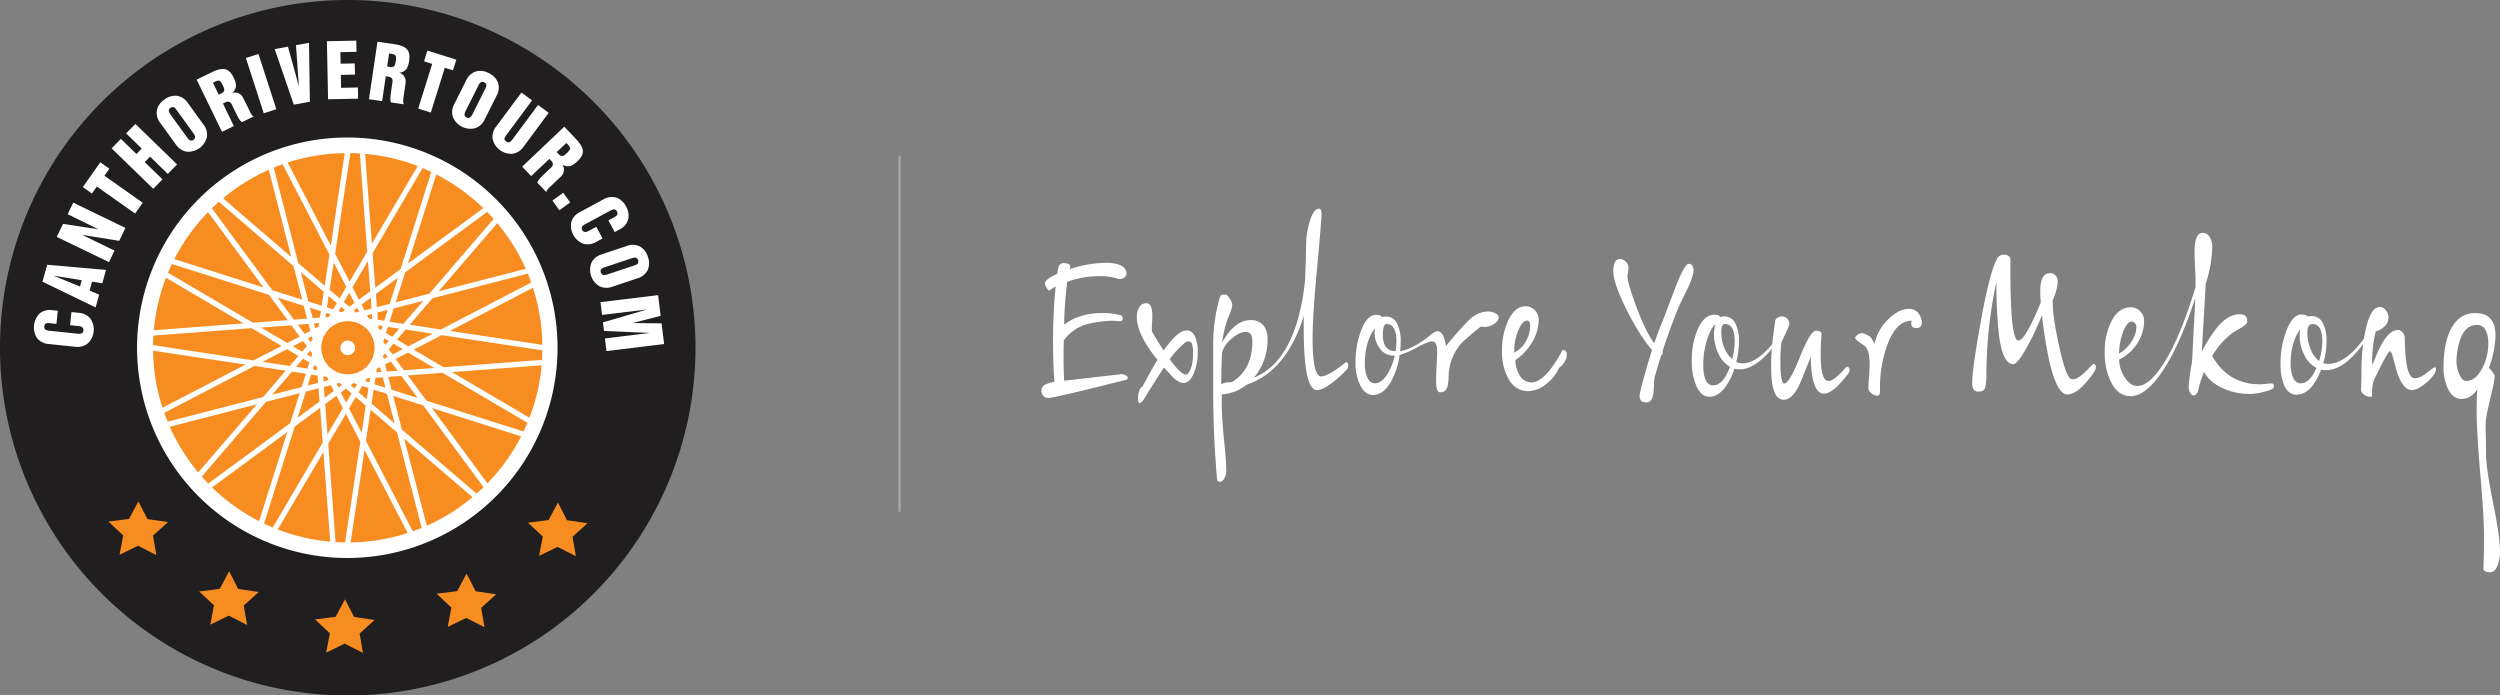
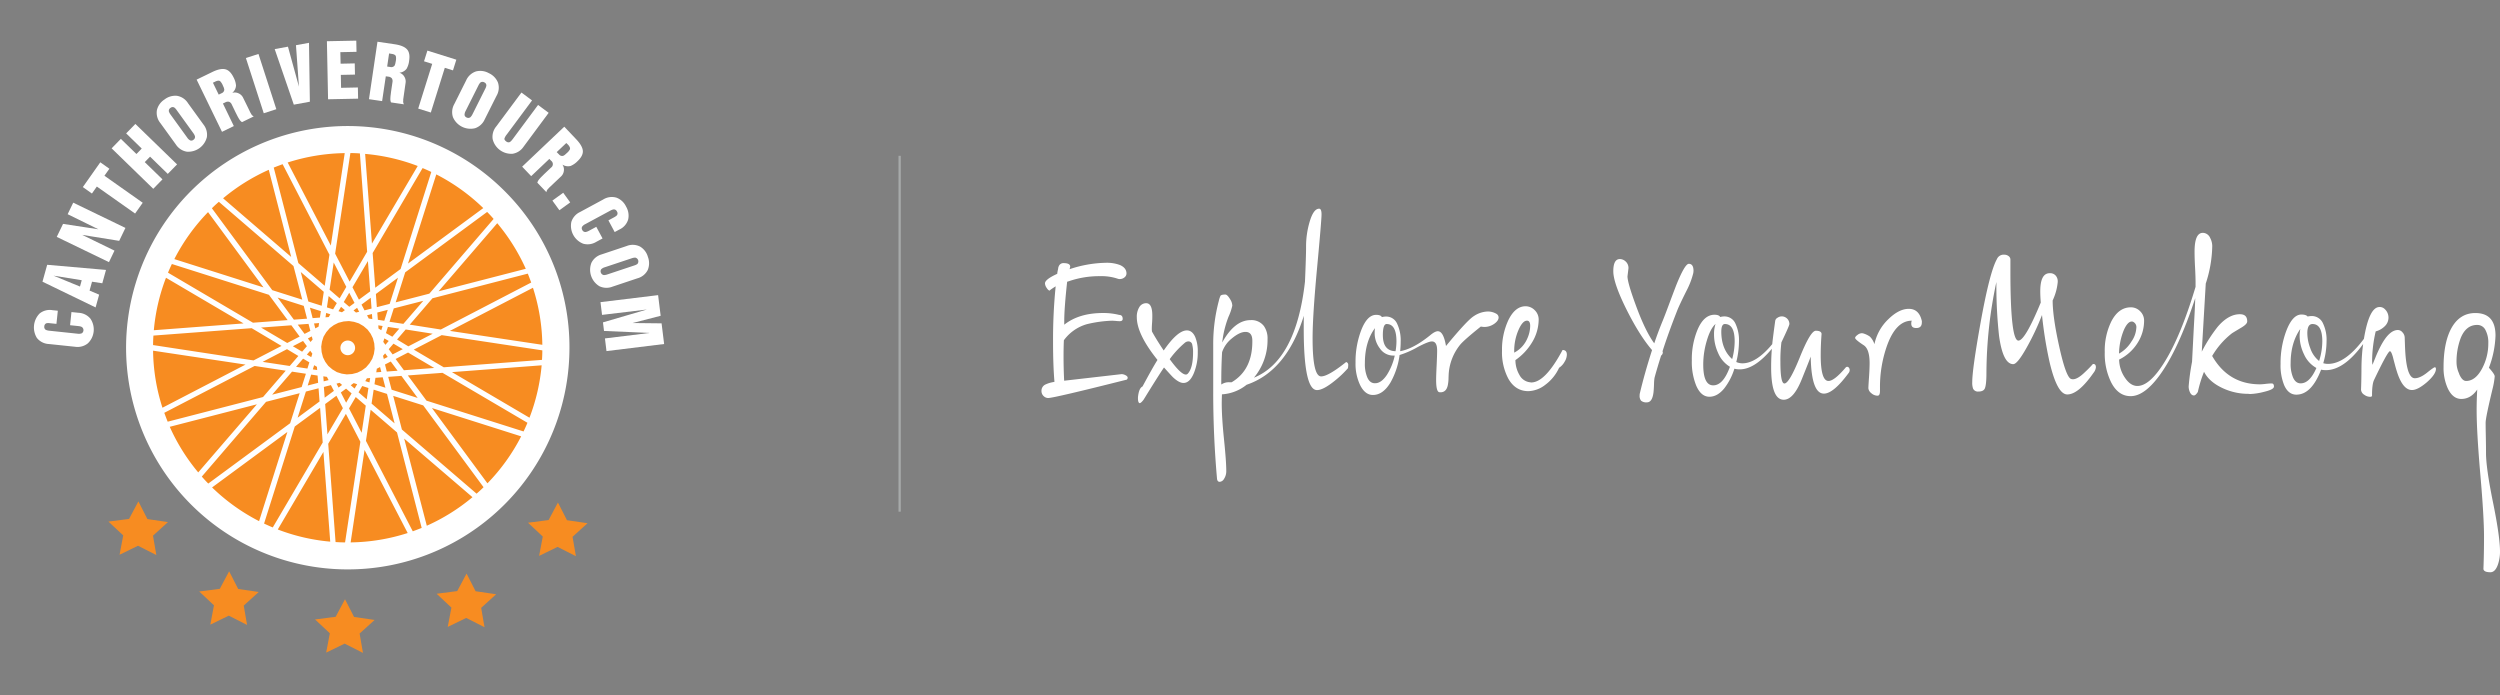
<svg xmlns="http://www.w3.org/2000/svg" viewBox="0 0 1101.22 306.35">
  <rect x="0" y="0" width="1101.22" height="306.35" fill="#808080" stroke="none" />
  <defs>
    <style>.cls-1{fill:#fff;}.cls-2{fill:#a7aaaa;}.cls-3{fill:#f78c21;}.cls-4{fill:#211e1f;}</style>
  </defs>
  <title>Asset 7</title>
  <g id="Layer_2" data-name="Layer 2">
    <g id="Layer_1-2" data-name="Layer 1">
      <path class="cls-1" d="M471.41,117.51l-.26,1.06A52.89,52.89,0,0,1,487,115.76a16.43,16.43,0,0,1,6.38,1q2.82,1.27,2.82,3.7a2.23,2.23,0,0,1-.92,1.76,3.17,3.17,0,0,1-2,.7,2.55,2.55,0,0,1-1-.17,22.37,22.37,0,0,0-7.74-1.1,40.72,40.72,0,0,0-13.38,2.11l-1.1.35q-1.27,11.75-1.27,17.16l0,1.76q6.47-5.15,17.07-5.15a28.18,28.18,0,0,1,7.13.84c1,0,1.54.58,1.54,1.76,0,.67-.45,1-1.36,1a17.29,17.29,0,0,1-1.81-.13l-1.45-.09a54.61,54.61,0,0,0-11.17,1.54,19,19,0,0,0-10.12,7.08c-.09,2.06-.14,4.43-.14,7.13q0,5.42.27,10.69l25.3-2.9a3.83,3.83,0,0,1,1.58.4c.73.35,1.1.74,1.1,1.18a1.19,1.19,0,0,1-.39.84q-32.13,8.1-34.63,8.1a2.84,2.84,0,0,1-1.89-.75,3,3,0,0,1-1.06-2.42,3,3,0,0,1,1.72-2.77,13.48,13.48,0,0,1,3.38-1.06l.62-.13q-.62-7.12-.62-17.56a233.25,233.25,0,0,1,1.15-24.51c-2,1.26-2.85,1.9-2.55,1.9-.44,0-.91-.4-1.41-1.19a3.84,3.84,0,0,1-.75-2q0-1.76,5.41-4.22c0-.35.1-.85.22-1.5a6,6,0,0,0,.18-.88,2.91,2.91,0,0,1,.31-1.05,2.18,2.18,0,0,1,2.2-1.28C470.53,115.93,471.44,116.46,471.41,117.51Z" />
      <path class="cls-1" d="M512.6,154.39q6.1-8.85,10.21-8.85c1.58,0,2.8,1,3.65,2.86a16.45,16.45,0,0,1,1.14,6.65,23.76,23.76,0,0,1-1.67,9.19q-1.8,4.45-4.62,4.45-1.93,0-4.58-2.47-.39-.34-4-4.35-2.34,3.39-9,14.21c-.76,1-1.34,1.5-1.72,1.5s-.75-.68-.75-2V175c.27-2.7.94-4.28,2-4.75q4.44-8.27,6.6-11.7-9.11-11.35-9.11-18.83a8,8,0,0,1,1.14-4.49,3.45,3.45,0,0,1,3-1.67c1.79,0,2.69,1.81,2.69,5.45,0,.71,0,1.69-.09,2.95s-.13,2.17-.13,2.64a9,9,0,0,0,.08,1.45Q509.47,149.73,512.6,154.39Zm2.64,3.82q4.92,6.78,7.12,6.78a1.13,1.13,0,0,0,.8-.35c1.58-1.64,2.37-4.8,2.37-9.46a13.14,13.14,0,0,0-.35-3.3,1.69,1.69,0,0,0-1.76-1.5,2.51,2.51,0,0,0-1.41.53A40.85,40.85,0,0,0,515.24,158.21Z" />
      <path class="cls-1" d="M574.28,144.88c0-2.58,0-4.51.05-5.8q-7.58,24.42-25.21,30.4a19.18,19.18,0,0,1-10.87,4.22c-.06,1.82-.09,3.16-.09,4q0,6.15,1,15.84t1,13.95a6.17,6.17,0,0,1-1,3.47,2.42,2.42,0,0,1-1.89,1.28c-.71,0-1.1-.47-1.19-1.41q-1.68-19.05-1.67-38v-21a74,74,0,0,1,2.46-19.27,11,11,0,0,1,.75-2.29c.29-.35,1-.53,2.15-.53.62,0,1.41.85,2.38,2.56a5.2,5.2,0,0,1,.66,2.37,24,24,0,0,1-1.67,4.88,45,45,0,0,0-2.77,11.31q5.45-9.85,12.49-9.85a6.84,6.84,0,0,1,5.9,2.64,9.48,9.48,0,0,1,1.58,5.72,25.86,25.86,0,0,1-6,17q18.57-7.58,22.49-42.33.48-11.22.48-15.27A38.22,38.22,0,0,1,576.79,98q1.73-6.08,4.27-6.07c.7,0,1.06.83,1.06,2.51s-.65,9.5-1.94,23.32-2,24.25-2,31.32q0,16.73,3.78,16.72,3.09,0,11-6.33a1.25,1.25,0,0,1,.92,1.36,9.4,9.4,0,0,1-.13,1.36,44.8,44.8,0,0,1-5.94,5.64c-3.29,2.64-5.85,4-7.7,4Q574.29,171.77,574.28,144.88Zm-25.65,1.32c-1.76,0-3.75,1-6,2.86a13.12,13.12,0,0,0-4.31,6.07q-.36,5.94-.36,13.25l0,1a5.82,5.82,0,0,1,3.65-1h.92q9.12-5.42,9.11-18C551.71,147.6,550.69,146.2,548.63,146.2Z" />
      <path class="cls-1" d="M633.33,145.9c1.67,0,2.88,2.17,3.61,6.51q9.42-11.44,12.32-13.2a11.64,11.64,0,0,1,6.07-2,7.5,7.5,0,0,1,3.79,1,1.89,1.89,0,0,1,1,1.59c0,1-.63,1.9-1.89,2.81a7.6,7.6,0,0,1-4.44,1.41,10.21,10.21,0,0,1-1.5-.18q-7.49,6-9.15,8.06a22.81,22.81,0,0,0-5,12.71c0,.15-.06.94-.09,2.38a17.12,17.12,0,0,1-.31,2.68c-.43,2.08-1.51,3.13-3.21,3.13a2,2,0,0,1-.7-.09c-.82-.33-1.23-2.11-1.23-5.37q0-1.84.22-6.34c.14-3,.22-5.19.22-6.6,0-2.7-.78-4-2.33-4q-1.5,0-6.21,2.46a39.51,39.51,0,0,1-8,3.52,33.47,33.47,0,0,1-4,12.1q-3.32,5.51-7.75,5.5-3.43,0-5.59-4.27a21.57,21.57,0,0,1-2.06-9.9,38.85,38.85,0,0,1,2.46-14.25q2.64-6.87,6.6-6.87c1.35,0,2.2.32,2.55,1a7.21,7.21,0,0,1,1.85-.26,5.27,5.27,0,0,1,4.88,3.21,17,17,0,0,1,1.54,7.87c0,1.24-.07,2.63-.22,4.18q5.73-1,13.07-6.9C631.37,146.48,632.54,145.9,633.33,145.9Zm-22.39,19.18a26,26,0,0,0,3.43-8.45h-.66a7.11,7.11,0,0,1-5.9-3.17,11,11,0,0,1-2.29-7,13.28,13.28,0,0,1,.14-1.93q-4.45,6-4.45,15.48a15.18,15.18,0,0,0,1.06,6.21c.76,1.73,1.87,2.59,3.34,2.59C607.49,168.86,609.26,167.6,610.94,165.08Zm3.78-10.38a24.81,24.81,0,0,0,.4-4.32q0-7.65-4.32-7.65-1.66,0-1.67,4.84Q609.13,154.6,614.72,154.7Z" />
      <path class="cls-1" d="M674.47,168.47q6.21,0,13.82-14.3,1.89,0,1.89,2.07a6.25,6.25,0,0,1-1,3.12,7.33,7.33,0,0,1-2.42,2.64,19.16,19.16,0,0,1-6,7.44,12.78,12.78,0,0,1-7.52,2.86q-5.72,0-8.84-5.5a24.71,24.71,0,0,1-2.78-12.32,30.66,30.66,0,0,1,2.78-13.43q3-6.15,7.61-6.15a5.67,5.67,0,0,1,4,1.71,5.74,5.74,0,0,1,1.76,4.18A19.55,19.55,0,0,1,674.74,151a25.37,25.37,0,0,1-7.22,7.62,13.11,13.11,0,0,0,1.76,6.51,6,6,0,0,0,4.58,3.25Zm-5.67-22.93a22.94,22.94,0,0,0-1.81,9v.79a12.53,12.53,0,0,0,5.72-6.11,13.9,13.9,0,0,0,1.32-5.68c0-1.53-.47-2.29-1.41-2.29Q670.64,141.23,668.8,145.54Z" />
      <path class="cls-1" d="M727.71,154.21q-5.46-6.33-11.18-17.73-5.89-11.79-5.89-17,0-5.37,2.9-5.37a3.79,3.79,0,0,1,2.47,1,3.87,3.87,0,0,1,1.32,3l-.44,3.61q0,2.76,3.69,12.8,4.14,11.31,8.1,16.72c1.11-3.32,2.36-6.64,3.74-10,.56-1.35,1.48-3.75,2.77-7.22q2.12-5.67,3.12-8.27,3.84-9.54,5.59-9.54,2.07,0,2.07,3.12l-.09.92a34.82,34.82,0,0,1-3,7.84q-3.3,6.6-4.18,8.93-3.92,10-6.38,17.73a1.29,1.29,0,0,1,.13.53,1.84,1.84,0,0,1-.75,1.36q-1.8,5.69-2.9,9.77a19.29,19.29,0,0,0-.22,2.73c-.06,1.64-.14,2.84-.22,3.61-.36,3-1.32,4.48-2.91,4.48a3.53,3.53,0,0,1-2.59-.74,3.38,3.38,0,0,1-.62-2.34,3.34,3.34,0,0,1,.09-.88Q724.45,164.34,727.71,154.21Z" />
      <path class="cls-1" d="M793.71,166.93q-3.65,9.15-8,9.15-5.54,0-5.54-14.26,0-4.35.31-8.18-7.58,9.06-14.13,9.06a8.63,8.63,0,0,1-2.37-.3,27.08,27.08,0,0,1-4.49,8.71q-3,3.64-6.51,3.65c-2.47,0-4.4-1.63-5.81-4.88a27.55,27.55,0,0,1-1.94-11,34,34,0,0,1,2.55-13.73q2.78-6.47,7.4-6.51c1.35,0,2.2.32,2.55,1a7.15,7.15,0,0,1,1.85-.26,5.27,5.27,0,0,1,4.88,3.21,17,17,0,0,1,1.54,7.87,37.9,37.9,0,0,1-1.19,9,6.8,6.8,0,0,0,2.69.58q6.15,0,13.15-8.45.36-3.43,1.32-10.3a1.87,1.87,0,0,1,1-1.32,3.39,3.39,0,0,1,1.89-.61,3.38,3.38,0,0,1,3.35,3.34c0,.5-1.18,3.2-3.52,8.1a64.38,64.38,0,0,0-.44,8.71c0,6.27.58,9.41,1.76,9.41q2.14,0,6.82-11.61t7-11.62q2.47,0,2.55,1.41Q802,152,802,156.46q0,11.34,3.43,11.35,2.52,0,7.48-5.81a1,1,0,0,1,.8-.44,1.07,1.07,0,0,1,.79.53,1.57,1.57,0,0,1,.26.88,2.12,2.12,0,0,1-.52,1.41q-6.65,9-10.83,9-5.55,0-5.81-16.37Q797.76,156.89,793.71,166.93Zm-38-24.25c-1.55,1.35-2.86,3.85-3.91,7.48a36.7,36.7,0,0,0-1.54,10.43q0,9.15,4.4,9.15t7.35-8.18a12.88,12.88,0,0,1-5.2-6.07,19.59,19.59,0,0,1-1.8-8.28A13.72,13.72,0,0,1,755.69,142.68ZM763,158.17a30.07,30.07,0,0,0,1.1-7.79c0-5.1-1.43-7.65-4.31-7.65-1.06,0-1.58,1.14-1.58,3.43Q758.25,153.9,763,158.17Z" />
      <path class="cls-1" d="M823.28,166.13q.26-3.87.26-6.15,0-6.16-2.55-7.88-3.82-2.5-3.83-3.26c0-.35.32-.77,1-1.27a3.16,3.16,0,0,1,1.89-.79,2.63,2.63,0,0,1,.84.13,9.64,9.64,0,0,1,2.77,1.36,7.9,7.9,0,0,1,2,3.35,21.06,21.06,0,0,1,6.12-11q4.66-4.57,9-4.58,4.57,0,5.77,5.37a2.66,2.66,0,0,1,0,.57c0,1.68-.81,2.51-2.42,2.51s-2.24-.67-2.24-2a3.32,3.32,0,0,1,.22-1.23q-6.92,0-10.87,10.91a54.44,54.44,0,0,0-3.13,18.65l0,1.37c0,1.41-.35,2.11-1.06,2.11a4.19,4.19,0,0,1-2.81-1.15,3.19,3.19,0,0,1-1.24-2.06C823,170.4,823.1,168.75,823.28,166.13Z" />
      <path class="cls-1" d="M922.19,164.2q-6.65,9.54-11.57,9.55-4.41,0-7.75-14a177.8,177.8,0,0,1-3.39-21,108.32,108.32,0,0,1-6.73,14.3q-4.1,7.35-5.94,7.35-4.53,0-6.25-12.45a203,203,0,0,1-1.18-22.14v-1.58A194.55,194.55,0,0,0,875,164.29q0,5.33-.75,6.91c-.44.85-1.36,1.27-2.77,1.27a2.32,2.32,0,0,1-2.38-1.32,7.86,7.86,0,0,1-.35-2.81q0-5.64,3.61-25.88,4.05-22.61,7.26-28.33a3.2,3.2,0,0,1,3.3-1.94,3,3,0,0,1,1.89.66,1.86,1.86,0,0,1,.75,1.36c0,1.41,0,3.17,0,5.29q0,30.52,3.52,30.53,2.94,0,9.85-16.76c-.14-1.85-.22-3.49-.22-4.93q0-8.06,4.23-8a3.18,3.18,0,0,1,2.68,1.19,3.84,3.84,0,0,1,.79,2.46v.22a24.41,24.41,0,0,1-2.24,8.14q0,7.3,2.9,20.33,3,13.55,5.24,14.25a2.42,2.42,0,0,0,.79.13q2.11,0,5.41-3.25a45.33,45.33,0,0,0,3.35-3.43.54.54,0,0,1,.26-.05c.73,0,1.1.5,1.1,1.5A4.64,4.64,0,0,1,922.19,164.2Z" />
      <path class="cls-1" d="M990.43,173.48a26.61,26.61,0,0,1-11.66-2.64q-5.71-2.73-7.92-7.08a56.1,56.1,0,0,0-2.73,8.89c-.64,1-1.21,1.54-1.71,1.54-.77,0-1.37-.5-1.81-1.5a6.13,6.13,0,0,1-.52-2.51,99.52,99.52,0,0,1,1.49-10.82l.79-15.31c.33-5.58.53-9.81.62-12.72q-7.49,22.75-15.66,33.93-6.74,9.24-12.81,9.24-5.41,0-8.53-6a28.41,28.41,0,0,1-2.86-13.34,29.13,29.13,0,0,1,2.9-13.59q3.21-6.21,8.62-6.2a5.63,5.63,0,0,1,4.05,1.71,5.72,5.72,0,0,1,1.76,4.18,18.27,18.27,0,0,1-3,10,20,20,0,0,1-8,7.13,14.55,14.55,0,0,0,2.6,8.05q2.41,3.57,5.45,3.57,5.28,0,11.62-10,7.39-11.58,14-33.66v-2q0-2.43-.22-6.52t-.22-7q0-8.27,3.65-8.27a3.6,3.6,0,0,1,3.22,2.25,7.81,7.81,0,0,1,.92,3.65,55.66,55.66,0,0,1-2.86,16.45l-1.76,30,.44-.84a66.84,66.84,0,0,1,6.64-10.21q4.71-5.44,9.68-5.45c2.17,0,3.26,1,3.26,3.17,0,.79-.84,1.68-2.51,2.68q-4.05,2.41-4.27,2.6a35.35,35.35,0,0,0-8.66,9.94q7.17,12.5,21.12,12.49a22.34,22.34,0,0,0,2.55-.21q1.71-.18,2.55-.18c.64,0,1,.45,1,1.36s-1.51,1.68-4.53,2.38a28.27,28.27,0,0,1-6,.92ZM939,141.63c-1.17,0-2.32,1.21-3.43,3.65a28.49,28.49,0,0,0-2.16,10.47,14.73,14.73,0,0,0,5.42-5.24,11.56,11.56,0,0,0,2.2-6.11,2.55,2.55,0,0,0-1.63-2.73A1.36,1.36,0,0,0,939,141.63Z" />
      <path class="cls-1" d="M1040.19,163.54q0-4.53.27-7.53c.09-1.37.25-2.87.48-4.48q-8.45,11.52-16.41,11.52a11.25,11.25,0,0,1-2.11-.21q-4.23,11-10.91,11c-2.32,0-4.1-1.37-5.33-4.09a23.15,23.15,0,0,1-1.62-9.46,40.46,40.46,0,0,1,2.55-14.61q2.76-7.12,6.6-7.13c1.4,0,2.33.29,2.77.88a8.18,8.18,0,0,1,1.76-.22,5.39,5.39,0,0,1,5,3.21,16.78,16.78,0,0,1,1.58,7.92,34.88,34.88,0,0,1-1.45,9.64,6.71,6.71,0,0,0,2.07.31q7.6,0,15.84-11.05,2.3-14,6.86-14a3.07,3.07,0,0,1,2.29.88,5.08,5.08,0,0,1,1.67,3.78,5.23,5.23,0,0,1-1.49,3.65,8.78,8.78,0,0,1-4.14,2.42,58.62,58.62,0,0,0-1.58,12.76,11.08,11.08,0,0,0,.17,2c-.11.23.28-.78,1.19-3a55.42,55.42,0,0,1,2.38-5.23q3.74-7.14,7.61-7.13a2.63,2.63,0,0,1,2,1,3.54,3.54,0,0,1,1,2.2l.13,3.91c.09,2.38.23,4.4.44,6.07q1,8.05,3.87,8.06,2.3,0,5.37-2.42c2-1.62,3.17-2.42,3.43-2.42s.3,0,.35.17.18.24.18.53q0,2.37-4,5.9c-2.67,2.28-4.86,3.43-6.56,3.43q-4.18,0-6.77-8.54c-.27-.85-.56-1.89-.88-3.12-.45-1.65-.68-2.56-.71-2.73-.5-1.79-.94-2.68-1.32-2.68a.33.33,0,0,0-.26.08q-1.37,1.23-6.78,12.59-.89,1.89-.88,6.86c0,.35-.29.53-.88.53a4.4,4.4,0,0,1-2.51-.88,2.82,2.82,0,0,1-1.45-2.29Q1040.15,168.25,1040.19,163.54Zm-26.92-18.66Q1009,151,1009,160.06a15.18,15.18,0,0,0,1.06,6.21c.76,1.73,1.88,2.59,3.34,2.59q4,0,6.95-6.77a12.81,12.81,0,0,1-5.45-6,18.71,18.71,0,0,1-1.94-8.32A14.76,14.76,0,0,1,1013.27,144.88Zm4.35,8.41a12.1,12.1,0,0,0,3.92,5.72,29.37,29.37,0,0,0,1.41-8.63q0-7.65-4.31-7.65-2.29,0-2.29,4A18.68,18.68,0,0,0,1017.62,153.29Z" />
      <path class="cls-1" d="M1094.18,236.36q0-8.67-1.62-27.32t-1.63-28.3q0-4.53.26-9.15c-1.88,2.76-4.22,4.14-7,4.14q-3.74,0-5.94-4.58a21.67,21.67,0,0,1-1.89-9.41q0-10.78,3.39-17.08,3.69-6.76,10.6-6.77,8.89,0,8.89,9.94a43.6,43.6,0,0,1-2.9,14.17q2.55,2.82,2.55,3.78a33.07,33.07,0,0,1-1,5.72q-3,12.45-3,14.7,0,1.94.09,6.34t.08,7q0,6.6,3.08,21.73t3.08,21.65a17.48,17.48,0,0,1-.92,5.76q-1.18,3.39-3.3,3.39c-1.91,0-2.94-.47-3.08-1.41Q1094.19,243.44,1094.18,236.36Zm-11-71.77q1.32,3.22,3.12,3.22,4.14,0,7.09-5.59a23.28,23.28,0,0,0,2.68-11,11.73,11.73,0,0,0-1.19-5.72,4,4,0,0,0-3.74-2.37q-4.85,0-7.21,5.72a29.49,29.49,0,0,0-1.85,11.17A11.78,11.78,0,0,0,1083.23,164.59Z" />
      <line class="cls-2" x1="396.28" y1="68.63" x2="396.28" y2="225.39" />
      <rect class="cls-2" x="395.78" y="68.63" width="1" height="156.76" />
      <circle class="cls-3" cx="153.18" cy="153.17" r="88.71" transform="translate(-6.33 299.74) rotate(-87.58)" />
      <path class="cls-1" d="M222.23,84.11a97.65,97.65,0,1,0,28.61,69.06A97,97,0,0,0,222.23,84.11Zm-61,77.72-1.81,1.33-2,1-2.29.59-2.37.17-2.23-.33-2.14-.68-2-1.21-1.8-1.54-1.33-1.81-1-2-.59-2.29-.18-2.37.34-2.22.68-2.15,1.2-2,1.55-1.8,1.8-1.33,2-1,2.29-.59,2.37-.18,2.23.34,2.13.68,2.05,1.2,1.79,1.55,1.34,1.81,1,2,.6,2.29.17,2.36-.33,2.24L164,158l-1.21,2Zm7.59-11.24.49-1.53,1.92,1.13-1.46,1.7Zm-6.4-10.29-.74-1.42,2.16-.56.17,2.23Zm-5.6-2.62-1.09-.94,1.57-1.15.9,1.73Zm-6.19-.12-1.54-.49,1.14-1.92,1.69,1.45Zm-5.83,2.1-1.43.11.3-1.92,1.85.59Zm-7.09,9.9-.93,1.08-1.16-1.56,1.73-.9Zm-2.52,2.93-2.1,2.43L129,152.51l4.49-2.32Zm1.45,2,.95,1.29-.49,1.54-1.92-1.14ZM144,166l.74,1.43-2.16.55-.17-2.22Zm5.6,2.63,1.09.93-1.57,1.16-.89-1.73Zm6.2.12,1.53.49-1.14,1.92-1.69-1.46Zm5.82-2.11,1.42-.11-.29,1.93-1.85-.59Zm7.09-9.89.94-1.09,1.14,1.57-1.72.89Zm2.52-2.94,2.09-2.43,4.1,2.42-4.48,2.32Zm3.67-4.26,3.8-4.42L190.6,147l-10.73,5.56Zm-2.08-1.23L170,146.73l.87-2.73,5,.76Zm-4.87-2.87-1.22-.72-.11-1.42,1.92.29Zm-1.51-4.58-.25-3.2,4.61-1.18-1.53,4.81ZM166,135.3l-.43-5.8,9.73-7.17-3.66,11.52Zm-2.34.61-3.1.8-1.32-2.55,4.07-3ZM158.1,132l-2.84-5.47,6.8-11.53,1,13.35Zm-1.94,1.43-2.31,1.7-2.43-2.09,2.41-4.1Zm-6.57-2-4.41-3.8,1.81-12,5.56,10.73Zm-1.23,2.08-1.63,2.76-2.73-.87.76-5Zm-6.66,1.17-5.88-1.87-3.34-13,10.14,8.73Zm-.36,2.38-.43,2.83-3.2.24-1.18-4.6Zm-.79,5.25-.24,1.59-1.43.74-.56-2.16Zm-3.84,3.45-2.55,1.32-3-4.07,4.74-.35ZM132,148.25l-5.48,2.83L115,144.29l13.35-1Zm-8,4.13-12.32,6.38L67.43,152c0-1.4.06-2.8.15-4.18l43.28-3.26Zm2.42,1.42,5,3-3.8,4.41-11.94-1.81Zm7.09,4.18,2.76,1.63-.86,2.74-5-.76Zm4.87,2.88,1.23.72.1,1.42-1.92-.29Zm1.51,4.57.24,3.2-4.6,1.19,1.53-4.82Zm.43,5.61.43,5.81L131.09,184l3.65-11.52Zm2.34-.6,3.1-.8,1.32,2.54-4.06,3Zm5.53,3.88,2.84,5.48-6.8,11.53-1-13.35Zm1.94-1.43,2.31-1.7,2.43,2.09-2.41,4.1Zm6.57,2,4.42,3.8-1.82,11.94-5.56-10.73Zm1.23-2.08,1.63-2.77,2.73.87-.76,5Zm6.66-1.17,5.88,1.87,3.35,13-10.15-8.73Zm.36-2.38.43-2.83,3.2-.24,1.19,4.6Zm.79-5.25.24-1.59,1.43-.74.56,2.16Zm3.84-3.45,2.55-1.32,3,4.06-4.75.36Zm4.68-2.43,5.48-2.84,11.53,6.8-13.35,1Zm8-4.13,12.31-6.38,44.32,6.71c0,1.41-.06,2.81-.15,4.19l-43.28,3.26Zm15.91-8.24,36.59-19a85.16,85.16,0,0,1,4.13,25.12Zm-4-.61L180.49,143l10-11.61,42-10.86c.53,1.29,1,2.6,1.5,3.92Zm-16.49-2.49-6.1-.93,1.87-5.88,13-3.34Zm-3.38-9.48,4.19-13.22,36.09-26.6c1,1,1.93,2,2.85,3.08l-28.31,32.91Zm5.42-17.08,12.46-39.28a85.91,85.91,0,0,1,20.7,14.84Zm-3.26,2.4-11.16,8.23-1.15-15.27,22-37.42c1.3.54,2.57,1.11,3.83,1.71Zm-12.62-11.2-3-39.51A85.41,85.41,0,0,1,184,73.12Zm-2.12,3.59L154,124.05l-6.38-12.31,6.72-44.32c1.4,0,2.8.07,4.19.16Zm-16-2.71-19-36.6a85.83,85.83,0,0,1,25.13-4.13Zm-.61,4-2.07,13.71-11.62-10L120.58,73.82c1.29-.52,2.59-1,3.91-1.49Zm-16.84,1-30-25.83a85.72,85.72,0,0,1,20.12-12.55Zm1,4L133.15,132l-13.22-4.19L93.34,91.74c1-1,2-1.93,3.07-2.85Zm4.53,17.55,1.45,5.64-5.8.43-7.17-9.73ZM126.7,141l-15.27,1.15L74,120.11c.54-1.29,1.11-2.56,1.71-3.82l42.75,13.57Zm-19.42,1.46-39.52,3a85.41,85.41,0,0,1,5.36-23.11Zm.87,18.14-36.59,19a85.17,85.17,0,0,1-4.13-25.13Zm4,.6,13.71,2.08-10,11.61-42,10.86c-.53-1.29-1-2.6-1.5-3.91Zm16.49,2.5,6.1.93-1.87,5.87-13,3.35ZM132,173.2l-4.19,13.22L91.74,213c-1-1-1.92-2-2.85-3.07L117.19,177Zm-5.42,17.08-12.46,39.28a86,86,0,0,1-20.7-14.85Zm3.26-2.41L141,179.65l1.15,15.27-22,37.41c-1.29-.54-2.57-1.11-3.83-1.71Zm12.62,11.2,3,39.52a85.43,85.43,0,0,1-23.1-5.36Zm2.12-3.59,7.78-13.19,6.38,12.31L152,238.92c-1.4,0-2.8-.06-4.19-.15Zm16,2.72,19,36.59a85.5,85.5,0,0,1-25.13,4.13Zm.61-4,2.07-13.71,11.62,10,10.86,42.05c-1.29.53-2.6,1-3.92,1.5Zm16.84-1L208.12,219A85.84,85.84,0,0,1,188,231.58Zm-1-4-3.83-14.82,13.22,4.19L213,214.61c-1,1-2,1.92-3.07,2.85Zm-4.53-17.54L171,166l5.81-.43,7.17,9.72Zm7.15-6.28,15.27-1.15,37.41,22c-.53,1.29-1.11,2.57-1.71,3.82l-42.75-13.56Zm19.43-1.46,39.51-3A85.41,85.41,0,0,1,233.23,184Zm32.5-45.51-38.39,9.91,25.84-30A86,86,0,0,1,231.58,118.36ZM91.64,93.44l24.43,33.16L76.79,114.13A86.09,86.09,0,0,1,91.64,93.44ZM74.77,188l38.39-9.91-25.84,30A85.78,85.78,0,0,1,74.77,188ZM214.71,212.9l-24.44-33.16,39.29,12.47A85.7,85.7,0,0,1,214.71,212.9Z" />
      <path class="cls-1" d="M153.18,150a3.23,3.23,0,1,1-3.23,3.22A3.22,3.22,0,0,1,153.18,150Z" />
-       <path class="cls-4" d="M153.17,0A153.18,153.18,0,1,0,306.35,153.18,153.18,153.18,0,0,0,153.17,0Zm92.42,153.18A92.61,92.61,0,1,1,153,60.57,92.62,92.62,0,0,1,245.59,153.18Z" />
      <polygon class="cls-3" points="205.52 252.65 209.5 260.44 218.55 261.76 211.95 267.75 213.42 276.28 205.35 272.19 197.22 276.15 198.84 267.64 192.33 261.54 201.4 260.37 205.52 252.65" />
      <polygon class="cls-3" points="60.96 220.86 64.94 228.65 73.99 229.97 67.39 235.95 68.86 244.49 60.79 240.4 52.66 244.36 54.28 235.84 47.77 229.75 56.84 228.58 60.96 220.86" />
      <polygon class="cls-3" points="245.77 221.36 249.75 229.15 258.8 230.47 252.2 236.45 253.68 244.99 245.6 240.9 237.47 244.86 239.09 236.34 232.58 230.25 241.65 229.08 245.77 221.36" />
      <polygon class="cls-3" points="100.93 251.65 104.92 259.44 113.97 260.76 107.36 266.75 108.84 275.28 100.77 271.19 92.64 275.15 94.25 266.64 87.75 260.54 96.82 259.37 100.93 251.65" />
      <path class="cls-1" d="M33.11,152.75l-11.54-1.21a7.16,7.16,0,0,1-5.32-2.68,8.8,8.8,0,0,1,1.19-10.76,7.07,7.07,0,0,1,5.68-1.47l2.35.24-.61,5.79L22,142.37a4.41,4.41,0,0,0-1.48,0,1.47,1.47,0,0,0-1,1.38,1.49,1.49,0,0,0,.67,1.55,5,5,0,0,0,1.47.37L34.23,147a3.53,3.53,0,0,0,1.83-.2A1.7,1.7,0,0,0,36,144a4.58,4.58,0,0,0-1.4-.36l-3.73-.39.6-5.79,3.22.33a7.19,7.19,0,0,1,5.13,2.57,8.44,8.44,0,0,1-1.1,10.86A7.18,7.18,0,0,1,33.11,152.75Z" />
      <path class="cls-1" d="M42.11,135.42l-23.4-11.34,2.07-7.44,25.91,2.26-1.63,5.88-4.52-.69L39.45,128l4.22,1.79Zm-6.88-9.2.77-2.79-12.42-2Z" />
      <path class="cls-1" d="M48,115.47,25,104.35l2.77-5.73L43.35,101,29.8,94.35l2.45-5.08,23,11.12-2.75,5.7-16.29-2.63,14.22,6.93Z" />
      <path class="cls-1" d="M40.49,85.25l-4-2.85,7.69-10.91,4,2.84L46,77.41l16.87,11.9-3.36,4.75L42.66,82.17Z" />
      <path class="cls-1" d="M67.51,83.17,49.17,65.34l4.06-4.17,6.87,6.67,2.33-2.4-6.86-6.68,4.06-4.17L78,72.42,73.9,76.6,66.1,69l-2.34,2.41L71.57,79Z" />
      <path class="cls-1" d="M77.47,63.65l-6.81-9.41a7.15,7.15,0,0,1-1.54-5.74,7.62,7.62,0,0,1,3.29-4.64,7.77,7.77,0,0,1,5.51-1.66,7.08,7.08,0,0,1,4.89,3.25l6.81,9.4a7.21,7.21,0,0,1,1.51,5.55,8.46,8.46,0,0,1-8.82,6.42A7.16,7.16,0,0,1,77.47,63.65ZM75.08,50.41l7.41,10.24a3.4,3.4,0,0,0,1.37,1.23,1.43,1.43,0,0,0,1.37-.32A1.46,1.46,0,0,0,85.87,60a4.42,4.42,0,0,0-.67-1.29L77.79,48.45a4.67,4.67,0,0,0-1-1.08,1.45,1.45,0,0,0-1.7.17,1.5,1.5,0,0,0-.71,1.53A4.71,4.71,0,0,0,75.08,50.41Z" />
      <path class="cls-1" d="M97.79,58.07l-11.18-23,6.92-3.36c2.33-1.13,4.22-1.54,5.66-1.21s2.67,1.51,3.67,3.56a9.33,9.33,0,0,1,1.1,3.58,4.51,4.51,0,0,1-1.67,3.28,3.79,3.79,0,0,1,2.84.22,4,4,0,0,1,2,2l2,4.06.79,1.63c.11.24.22.45.31.64a5.16,5.16,0,0,0,.37.63,2.38,2.38,0,0,0,1.18,1.18l-5.18,2.52a3.9,3.9,0,0,1-1.12-1.14,16.12,16.12,0,0,1-.95-1.66c-.28-.53-.49-1-.64-1.25l-1.79-3.7a2.26,2.26,0,0,0-1.16-1.21,2.32,2.32,0,0,0-1.75.28l-1,.47L103,55.53Zm-4-21.63,2.55,5.24,1.28-.62a1.79,1.79,0,0,0,1.18-1.55l-.16-.77-.55-1.26a5.37,5.37,0,0,0-1.16-1.75c-.48-.31-1.18-.24-2.11.21Z" />
      <path class="cls-1" d="M116.18,49.89l-7.87-24.34,5.54-1.79,7.87,24.34Z" />
      <path class="cls-1" d="M129.42,46.1,121,21.63l5.84-1.07,4.84,17.6-1.31-18.25,5.74-1.05.38,25.94Z" />
      <path class="cls-1" d="M144.51,43.73,144,18.16l12.94-.26.1,4.93-7.12.15.11,5.08,6.23-.13.1,4.93-6.23.13.11,5.69,7.4-.15.1,4.93Z" />
      <path class="cls-1" d="M162.53,43.69l3.74-25.31,7.6,1.12q3.85.57,5.36,2.18t1,5a9.26,9.26,0,0,1-1.11,3.58,4.49,4.49,0,0,1-3.22,1.77,3.8,3.8,0,0,1,2.22,1.78,4,4,0,0,1,.52,2.79L178,41.09l-.26,1.79c0,.26-.07.49-.11.7a4.35,4.35,0,0,0,0,.73,2.38,2.38,0,0,0,.3,1.64l-5.7-.84a3.89,3.89,0,0,1-.28-1.57,15.85,15.85,0,0,1,.16-1.91c.07-.6.12-1.06.17-1.39l.6-4.07a2.28,2.28,0,0,0-.27-1.65,2.3,2.3,0,0,0-1.6-.76l-1.07-.15-1.62,10.93Zm8.86-20.15-.85,5.77,1.4.21a1.82,1.82,0,0,0,1.86-.61l.29-.73.27-1.36a5.32,5.32,0,0,0,0-2.09q-.33-.8-1.86-1Z" />
      <path class="cls-1" d="M186.78,27l1.48-4.71,12.75,4L199.53,31l-3.6-1.13-6.16,19.7-5.56-1.74,6.17-19.7Z" />
      <path class="cls-1" d="M200.12,45.83l5.2-10.38a7.2,7.2,0,0,1,4.39-4,7.69,7.69,0,0,1,5.63.78,7.77,7.77,0,0,1,4,4.13,7.06,7.06,0,0,1-.62,5.84l-5.21,10.38a7.14,7.14,0,0,1-4.22,3.89,8.42,8.42,0,0,1-9.77-4.86A7.17,7.17,0,0,1,200.12,45.83Zm10.64-8.23-5.67,11.3a3.53,3.53,0,0,0-.46,1.78,1.47,1.47,0,0,0,.91,1.07,1.51,1.51,0,0,0,1.71-.16,4.71,4.71,0,0,0,.84-1.19l5.66-11.3a4.52,4.52,0,0,0,.49-1.4,1.45,1.45,0,0,0-.94-1.43,1.5,1.5,0,0,0-1.68.08A4.68,4.68,0,0,0,210.76,37.6Z" />
      <path class="cls-1" d="M218.6,55.68l11.09-14.92,4.67,3.47-11.13,15a5.61,5.61,0,0,0-1,1.72c-.14.43.12.89.77,1.37a1.61,1.61,0,0,0,1.31.35c.41-.1.93-.58,1.57-1.44l11.13-15,4.67,3.47L230.63,64.62a7.19,7.19,0,0,1-4.83,3.11A8.44,8.44,0,0,1,217,61.24,7.16,7.16,0,0,1,218.6,55.68Z" />
      <path class="cls-1" d="M230,73.41l18.56-17.6,5.3,5.58c1.78,1.89,2.74,3.56,2.87,5s-.64,3-2.3,4.57a9.19,9.19,0,0,1-3.08,2.14,4.56,4.56,0,0,1-3.63-.6,3.75,3.75,0,0,1,.65,2.77,4,4,0,0,1-1.31,2.52l-3.28,3.1-1.32,1.25-.51.48a6.6,6.6,0,0,0-.49.55,2.38,2.38,0,0,0-.77,1.48l-4-4.18a3.83,3.83,0,0,1,.75-1.41,14.85,14.85,0,0,1,1.29-1.4l1-1,3-2.83a1.86,1.86,0,0,0,0-3.05l-.75-.79-8,7.6ZM249.45,63l-4.23,4,1,1a1.83,1.83,0,0,0,1.84.66l.68-.39,1-.9a5.28,5.28,0,0,0,1.32-1.63c.15-.56-.13-1.21-.84-2Z" />
      <path class="cls-1" d="M246.4,92.61l-3.08-4.25,4.77-3.45,3.08,4.25Z" />
      <path class="cls-1" d="M255.5,93.39l10.21-5.52a7.18,7.18,0,0,1,5.9-.78A7.68,7.68,0,0,1,275.78,91a7.78,7.78,0,0,1,.92,5.68,7.08,7.08,0,0,1-3.87,4.42l-2.07,1.12L268,97.07l2.53-1.37a4.92,4.92,0,0,0,1.21-.86,1.46,1.46,0,0,0,0-1.71,1.5,1.5,0,0,0-1.43-.9,4.82,4.82,0,0,0-1.42.52l-11.12,6a3.41,3.41,0,0,0-1.4,1.19,1.47,1.47,0,0,0,.13,1.4,1.48,1.48,0,0,0,1.49.85,4.64,4.64,0,0,0,1.37-.5l3.3-1.78,2.76,5.13-2.84,1.53a7.2,7.2,0,0,1-5.69.78,8.48,8.48,0,0,1-5.22-9.6A7.18,7.18,0,0,1,255.5,93.39Z" />
      <path class="cls-1" d="M265,112.06l11-3.68a7.15,7.15,0,0,1,5.95.24,7.64,7.64,0,0,1,3.44,4.53,7.81,7.81,0,0,1-.06,5.76,7.13,7.13,0,0,1-4.57,3.69l-11,3.68a7.18,7.18,0,0,1-5.74-.21,8.45,8.45,0,0,1-3.49-10.34A7.19,7.19,0,0,1,265,112.06Zm13.35,1.68-12,4a3.51,3.51,0,0,0-1.58.93,1.7,1.7,0,0,0,1.21,2.5,5,5,0,0,0,1.44-.25l12-4a4.41,4.41,0,0,0,1.34-.64,1.71,1.71,0,0,0-.91-2.8A4.57,4.57,0,0,0,278.34,113.74Z" />
      <path class="cls-1" d="M264.51,133.09,289.89,130l1.12,9.1-12.37,3.19,12.78.14,1.12,9.1-25.39,3.12-.68-5.58,19.72-2.42-20.13-.87L265.6,142l19.33-5.66-19.74,2.36Z" />
      <polygon class="cls-3" points="151.97 263.97 155.96 271.76 165.01 273.08 158.4 279.06 159.88 287.6 151.81 283.51 143.67 287.47 145.29 278.95 138.78 272.86 147.85 271.69 151.97 263.97" />
    </g>
  </g>
</svg>